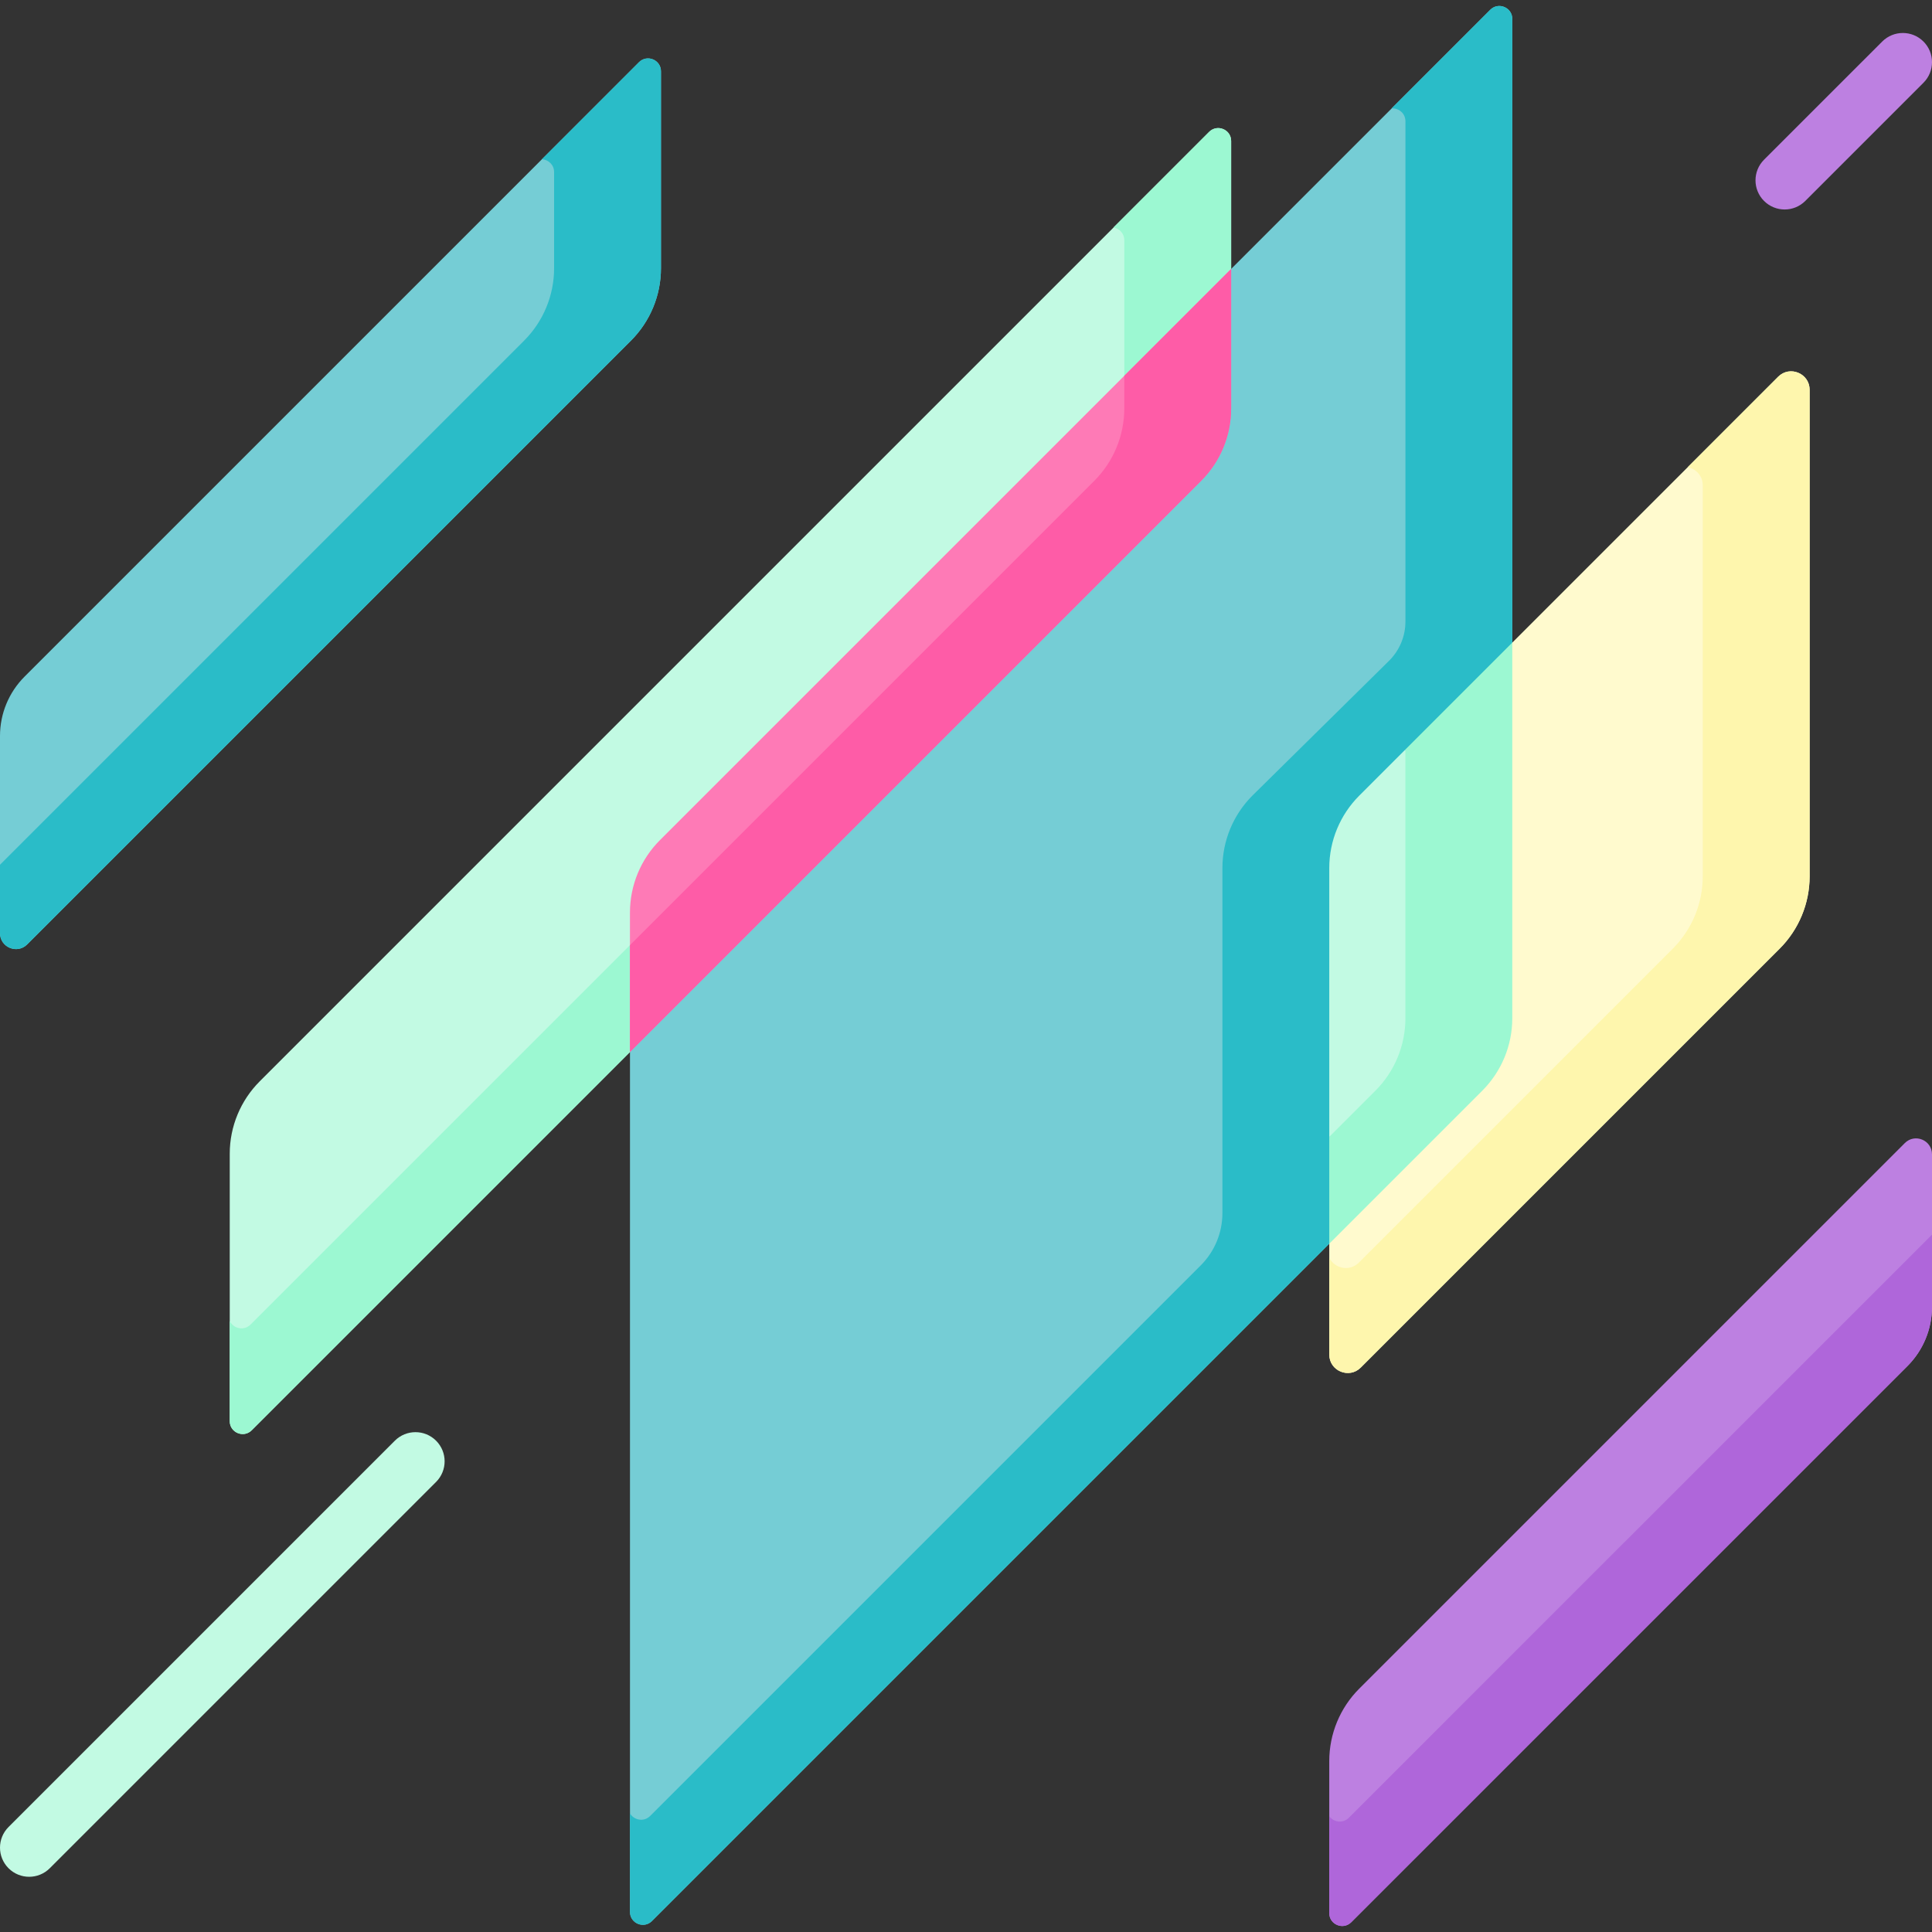
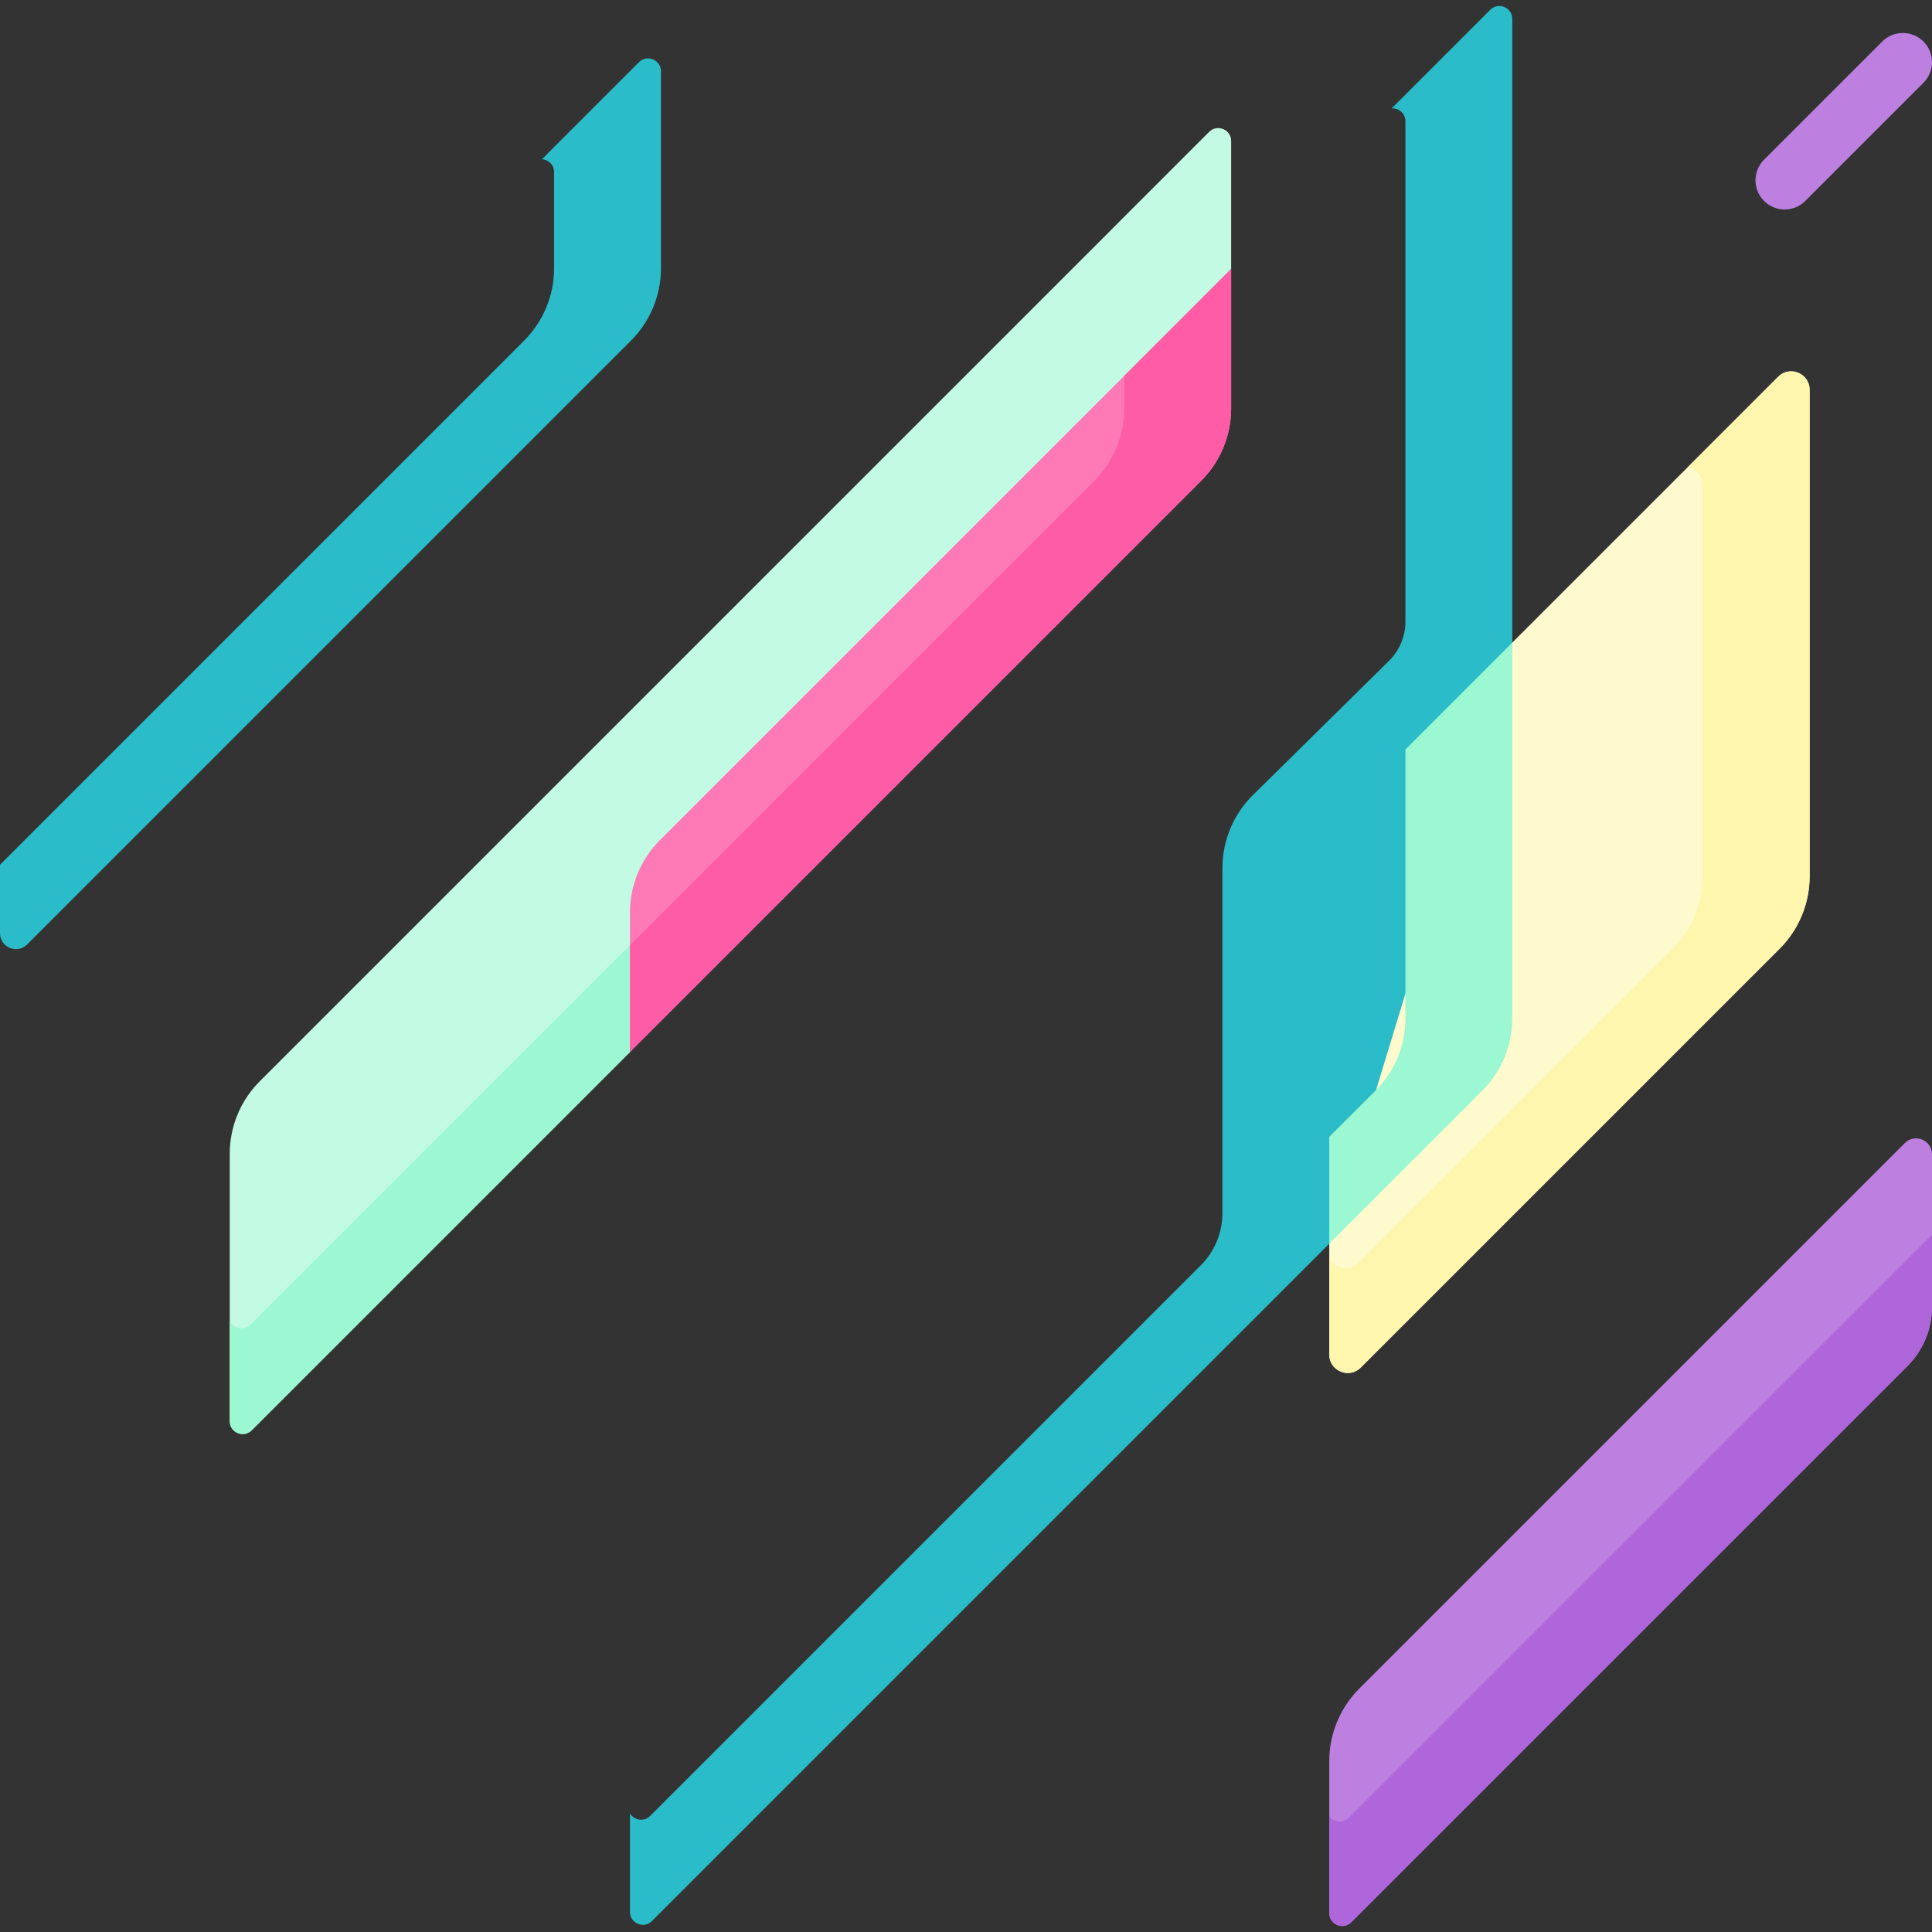
<svg xmlns="http://www.w3.org/2000/svg" id="Capa_1" height="512" viewBox="0 0 512 512" width="512">
  <rect x="0" y="0" width="512" height="512" fill="#333333" stroke="none" />
  <g>
-     <path d="m175.163 18.897v52.183c0 7.199-2.86 14.104-7.951 19.194l-160.007 160.008c-2.659 2.659-7.205.776-7.205-2.984v-52.282c0-5.888 2.339-11.535 6.503-15.699l162.833-162.834c2.151-2.15 5.827-.627 5.827 2.414z" fill="#75cdd5" />
    <path d="m169.336 16.483-25.717 25.717c1.675.106 3.223 1.432 3.223 3.405v25.475c0 7.199-2.86 14.104-7.95 19.194l-138.892 138.892v18.132c0 3.76 4.546 5.643 7.205 2.984l160.008-160.008c5.091-5.091 7.95-11.995 7.95-19.194v-52.183c0-3.041-3.676-4.564-5.827-2.414z" fill="#2abcc8" />
-     <path d="m400.771 5.006v264.839c0 7.201-2.864 14.114-7.953 19.203l-220.046 220.046c-2.153 2.143-5.82.629-5.82-2.421v-264.839c0-7.201 2.854-14.103 7.943-19.203l193.92-193.91.01-.021 26.115-26.115c2.154-2.143 5.831-.618 5.831 2.421z" fill="#75cdd5" />
    <path d="m400.771 5.006v264.839c0 7.201-2.864 14.114-7.953 19.203l-220.046 220.046c-2.153 2.143-5.82.629-5.82-2.421v-26.095c1.061 1.782 3.667 2.349 5.347.67l145.915-145.915c3.678-3.678 5.738-8.654 5.738-13.846v-91.449c0-7.191 2.854-14.103 7.943-19.192l36.211-35.727c2.781-2.751 4.347-6.49 4.347-10.405v-132.583c0-2.132-1.813-3.513-3.637-3.41l.01-.021 26.115-26.115c2.153-2.143 5.83-.618 5.83 2.421z" fill="#2abcc8" />
    <path d="m479.568 103.3v128.924c0 7.199-2.86 14.104-7.951 19.194l-111.005 111.006c-3.079 3.079-8.343.898-8.343-3.456v-29.372l48.503-159.299 70.454-70.453c3.077-3.079 8.342-.898 8.342 3.456z" fill="#ffface" />
    <path d="m471.225 99.844-23.98 23.98c2.149.41 4.003 2.216 4.003 4.798v103.602c0 7.199-2.86 14.104-7.95 19.194l-83.183 83.183c-2.507 2.507-6.462 1.526-7.845-1.275v25.642c0 4.354 5.264 6.535 8.343 3.456l111.006-111.006c5.091-5.091 7.951-11.995 7.951-19.194v-128.924c-.002-4.354-5.267-6.535-8.345-3.456z" fill="#fef6ad" />
-     <path d="m360.219 210.849c-5.091 5.091-7.951 11.995-7.951 19.194v71.232l35.576-17.598-15.394-85.06z" fill="#c2fae3" />
    <path d="m372.45 198.618v71.232c0 7.199-2.86 14.103-7.95 19.194l-12.232 12.231v28.321l40.552-40.552c5.091-5.091 7.95-11.995 7.95-19.194v-99.552z" fill="#9cf8d2" />
    <path d="m512 305.91v40.408c0 5.888-2.339 11.536-6.503 15.699l-147.402 147.392c-2.15 2.15-5.827.627-5.827-2.414v-40.299c0-7.199 2.86-14.104 7.951-19.194l144.576-144.576c2.659-2.659 7.205-.776 7.205 2.984z" fill="#bd80e1" />
    <path d="m357.454 481.729c-1.599 1.599-4.038 1.165-5.186-.411v25.678c0 3.041 3.677 4.564 5.827 2.414l147.402-147.392c4.164-4.164 6.503-9.811 6.503-15.699v-19.125z" fill="#af66da" />
    <g>
-       <path d="m7.727 497.367c-1.978 0-3.955-.754-5.464-2.263-3.017-3.017-3.017-7.909 0-10.927l102.375-102.375c3.019-3.018 7.91-3.017 10.928 0 3.017 3.017 3.017 7.909 0 10.927l-102.376 102.375c-1.509 1.508-3.487 2.263-5.463 2.263z" fill="#c2fae3" />
-     </g>
+       </g>
    <g>
      <path d="m472.954 55.515c-1.978 0-3.955-.754-5.464-2.263-3.017-3.018-3.017-7.909.001-10.927l31.32-31.319c3.017-3.018 7.909-3.018 10.927 0 3.017 3.018 3.017 7.909-.001 10.927l-31.32 31.319c-1.509 1.509-3.487 2.263-5.463 2.263z" fill="#bd80e1" />
    </g>
    <path d="m326.269 37.364v33.903l-28.32 36.891-37.385 48.697-93.612 121.943-100.237 100.236c-2.153 2.153-5.831.629-5.831-2.41v-70.877c0-7.201 2.864-14.103 7.953-19.192l226.258-226.259.01-.021 25.332-25.332c2.154-2.143 5.832-.628 5.832 2.421z" fill="#c2fae3" />
    <path d="m66.395 351.023 194.169-194.169-93.612 121.943-100.237 100.237c-2.153 2.153-5.831.629-5.831-2.41v-26.568c.927 2.018 3.739 2.739 5.511.967z" fill="#9cf8d2" />
-     <path d="m326.269 37.364v33.903l-28.32 36.891v-44.504c0-1.823-1.329-3.101-2.854-3.358l.01-.021 25.332-25.332c2.154-2.143 5.832-.628 5.832 2.421z" fill="#9cf8d2" />
    <path d="m174.897 222.636c-5.091 5.091-7.95 11.995-7.95 19.194v36.967l151.37-151.37c5.091-5.091 7.95-11.995 7.95-19.194v-36.967z" fill="#fe7ab6" />
    <path d="m297.947 99.587v8.646c0 7.199-2.86 14.104-7.95 19.194l-123.05 123.05v28.321l151.37-151.37c5.091-5.091 7.95-11.995 7.95-19.194v-36.968z" fill="#fe5ca7" />
  </g>
</svg>